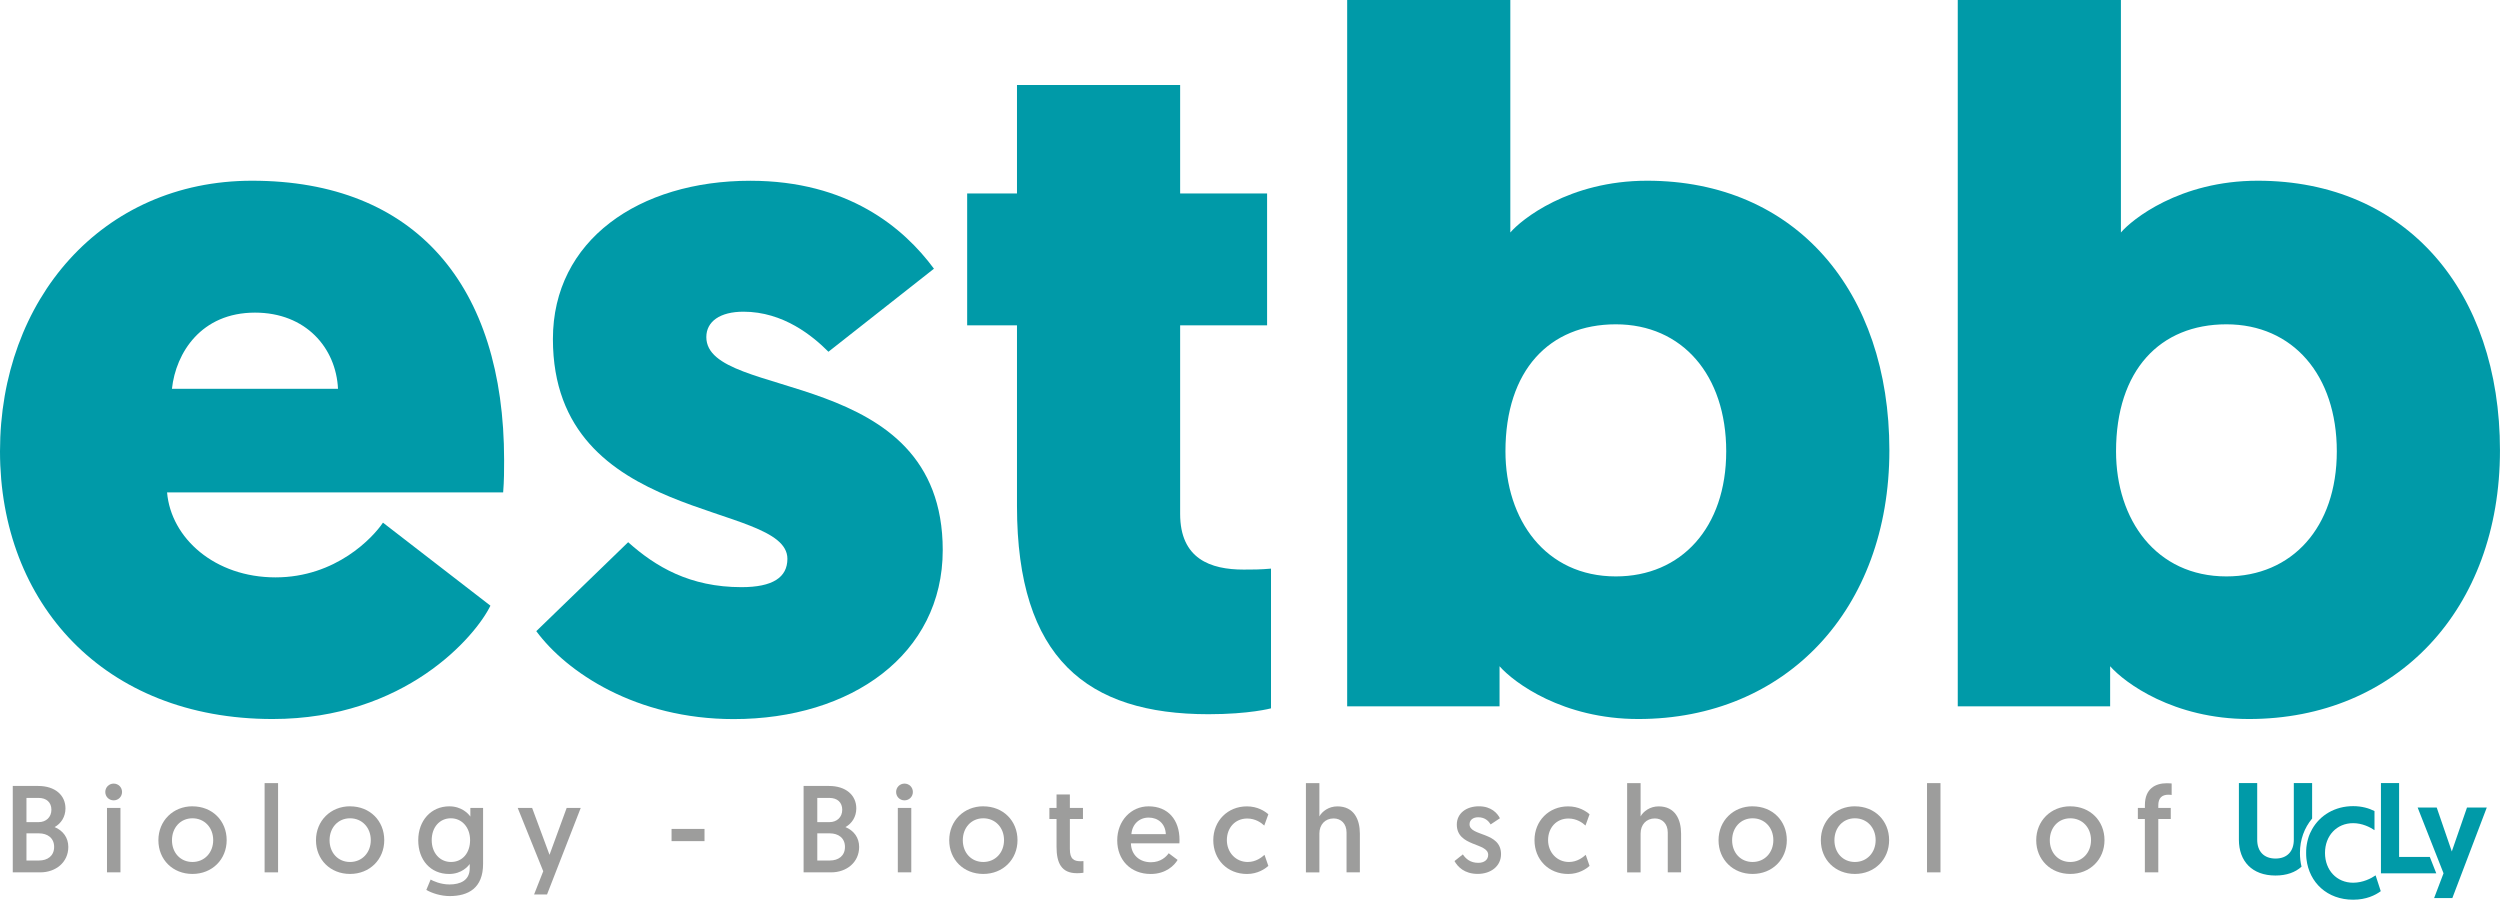
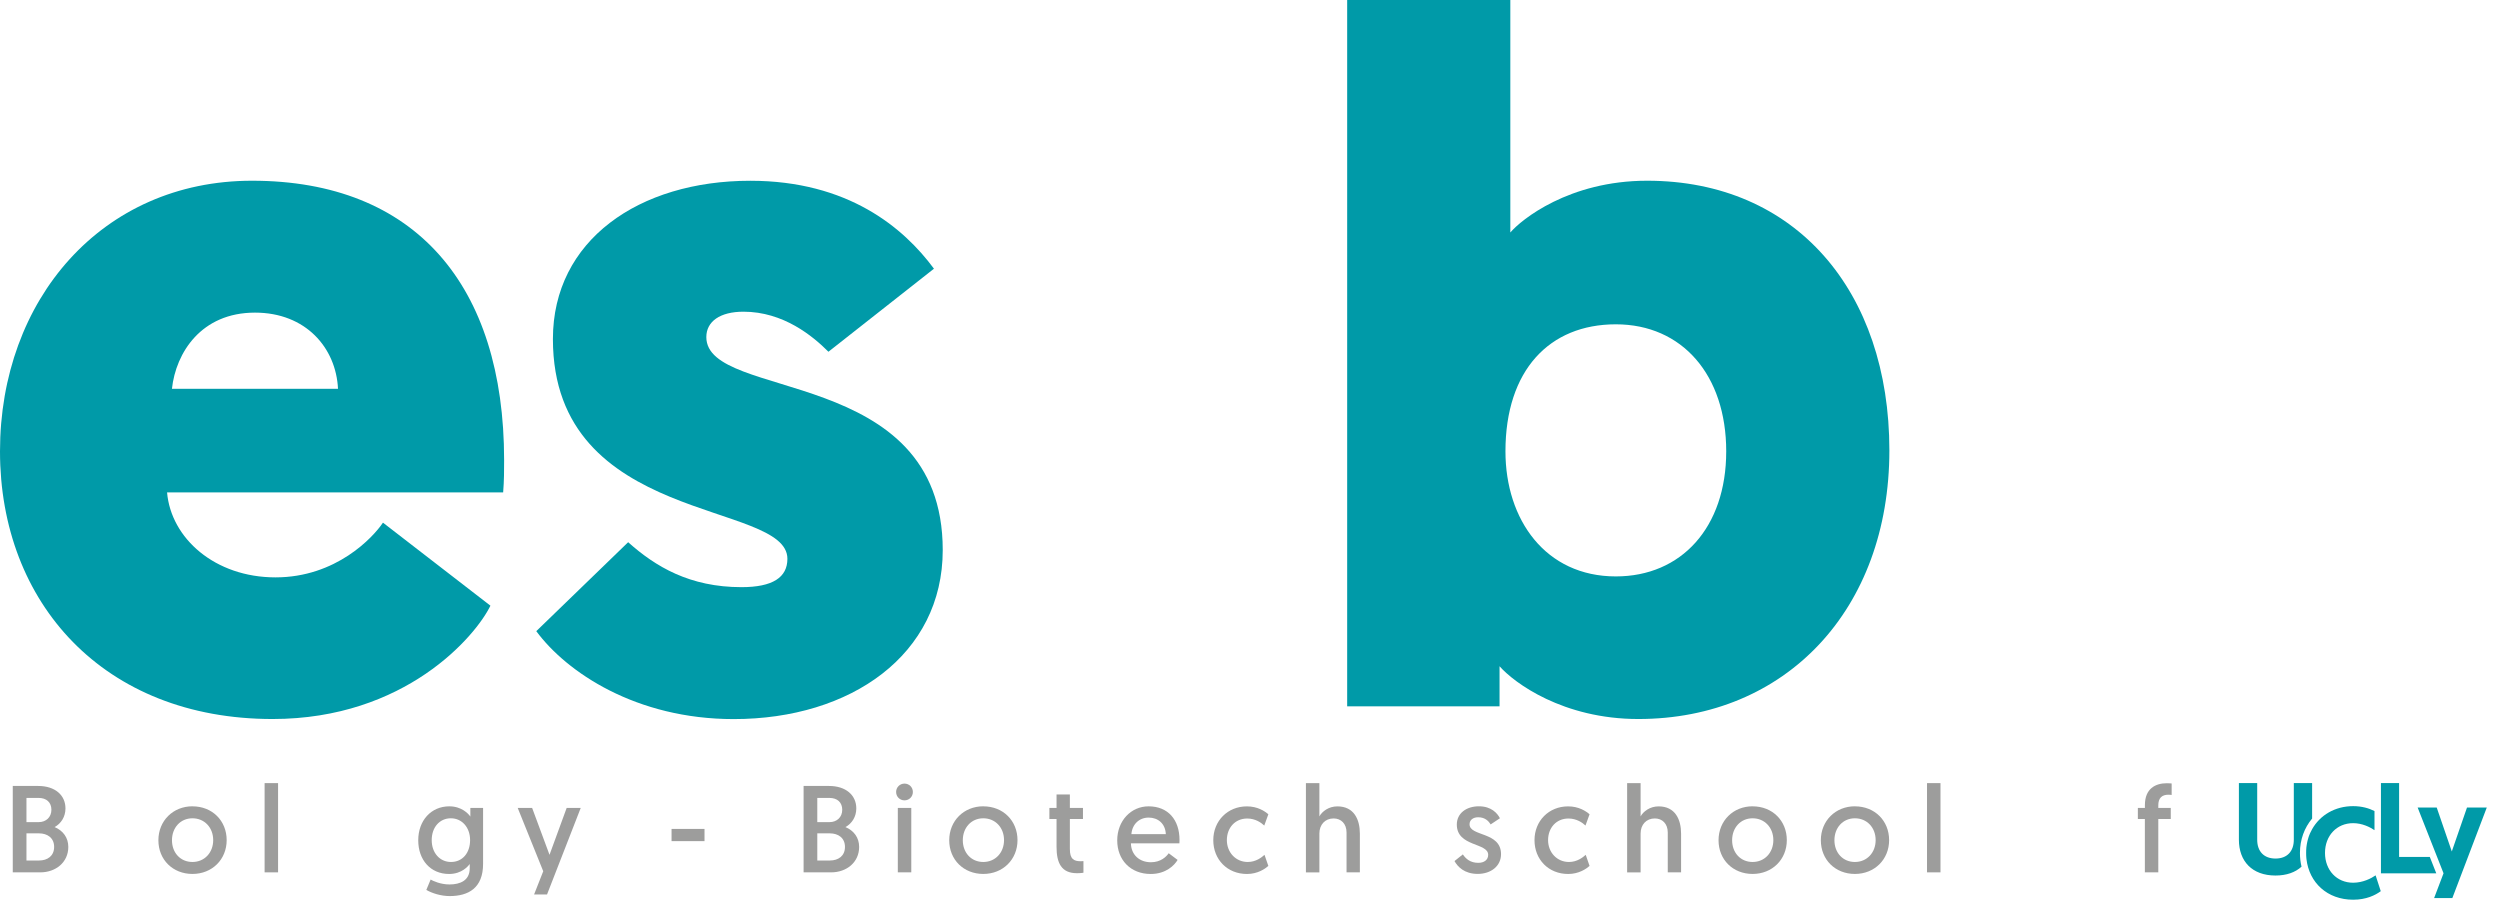
<svg xmlns="http://www.w3.org/2000/svg" id="Calque_2" viewBox="0 0 677.42 243.81">
  <defs>
    <style>.cls-1{fill:#9d9d9c;}.cls-2{fill:#009aa8;}</style>
  </defs>
  <g id="Calque_1-2">
    <g>
      <g>
        <path class="cls-2" d="M45.27,133.42c1.06,12.44,12.97,23.03,29.38,23.03s26.47-10.85,29.12-14.83l29.12,22.5c-3.97,8.21-23.03,30.71-59.03,30.71C28.06,194.84,0,163.34,0,122.3S27.53,48.97,68.3,48.97c44.21,0,68.3,28.33,68.3,75.71,0,2.65,0,5.56-.26,8.74H45.27Zm1.32-28.06h45c-.53-11.12-8.74-20.65-22.5-20.65-14.56,0-21.44,10.85-22.5,20.65Z" />
        <path class="cls-2" d="M145.33,171.01l24.88-24.09c7.41,6.62,16.68,12.18,30.71,12.18,8.47,0,12.44-2.65,12.44-7.68,0-15.88-63.54-9-63.54-59.56,0-26.74,23.3-42.88,53.48-42.88,26.47,0,41.56,12.71,49.77,23.83l-28.59,22.5c-4.24-4.24-12.18-10.85-23.03-10.85-6.35,0-10.06,2.65-10.06,6.88,0,17.47,64.06,7.41,64.06,57.71,0,28.33-24.88,45.8-56.65,45.8-26.47,0-45.27-12.71-53.48-23.82Z" />
-         <path class="cls-2" d="M319.78,52.42h23.56v35.74h-23.56v51.09c0,12.18,8.21,15.09,17.21,15.09,2.38,0,4.5,0,7.41-.26v37.86s-5.82,1.59-16.94,1.59c-32.83,0-51.89-15.09-51.89-56.39v-48.98h-13.5V52.42h13.5V23.03h44.21v29.39Z" />
        <path class="cls-2" d="M406.34,191.4h-41.3V0h44.21V63c2.91-3.44,15.88-14.03,37.06-14.03,40.24,0,65.65,29.91,65.65,73.06s-28.06,72.8-68.04,72.8c-20.39,0-33.62-9.79-37.59-14.3v10.85Zm31.5-35.21c17.74,0,29.91-13.24,29.91-33.89s-11.91-34.42-29.91-34.42-29.91,12.44-29.91,34.42c0,18.53,10.85,33.89,29.91,33.89Z" />
-         <path class="cls-2" d="M571.79,191.4h-41.3V0h44.21V63c2.91-3.44,15.88-14.03,37.06-14.03,40.24,0,65.65,29.91,65.65,73.06s-28.06,72.8-68.04,72.8c-20.39,0-33.62-9.79-37.59-14.3v10.85Zm31.5-35.21c17.74,0,29.91-13.24,29.91-33.89s-11.91-34.42-29.91-34.42-29.91,12.44-29.91,34.42c0,18.53,10.85,33.89,29.91,33.89Z" />
      </g>
      <g>
        <polygon class="cls-2" points="668.48 218.81 664.36 230.72 660.27 218.81 655.1 218.81 662.12 236.63 659.57 243.34 664.51 243.34 673.84 218.81 668.48 218.81 668.48 218.81" />
        <polygon class="cls-2" points="650.08 232.2 650.08 212.18 645.16 212.18 645.16 236.64 660.15 236.64 658.4 232.2 650.08 232.2 650.08 232.2" />
        <path class="cls-2" d="M626.51,221.81v-9.63h-4.96v15.36c0,3.13-1.79,5.1-4.96,5.1s-4.96-1.97-4.96-5.1v-15.36h-4.96v15.36c0,5.8,3.55,9.7,9.91,9.7,3.01,0,5.39-.87,7.06-2.4-.28-1.17-.43-2.42-.43-3.72,0-3.62,1.22-6.84,3.29-9.31h0Z" />
        <path class="cls-2" d="M643.7,237.2c-1.15,.8-3.42,1.99-6.08,1.99-4.44,0-7.62-3.39-7.62-8.07s3.18-8.07,7.62-8.07c2.43,0,4.59,1.07,5.79,1.9v-5.18c-1.49-.76-3.43-1.33-5.79-1.33-4.93,0-8.97,2.46-11.11,6.24h0c-.2,.35-.37,.7-.54,1.07l-.02,.04c-.1,.23-.19,.45-.28,.69l-.02,.05c-.04,.11-.08,.22-.11,.33-.02,.05-.04,.11-.05,.17-.05,.16-.1,.32-.14,.48-.02,.09-.05,.17-.07,.26-.02,.09-.04,.17-.06,.26-.03,.11-.05,.22-.07,.33-.02,.08-.03,.17-.05,.25-.03,.15-.05,.29-.07,.44,0,.06-.02,.13-.03,.19-.02,.16-.04,.33-.06,.49,0,.02,0,.05,0,.07-.02,.19-.03,.38-.04,.57,0,.05,0,.1,0,.15,0,.2-.01,.39-.01,.59s0,.4,.01,.6c0,.09,0,.17,.01,.26,0,.1,.01,.21,.02,.31,0,.11,.02,.22,.03,.33,0,.07,.01,.13,.02,.2,.74,6.34,5.62,10.98,12.65,10.98,3.56,0,6.01-1.22,7.48-2.31l-1.4-4.3h0Z" />
      </g>
      <g>
        <path class="cls-1" d="M3.46,212.97h6.89c4.55,0,7.39,2.48,7.39,6.09,0,2.24-1.17,4.08-2.94,5.05,2.31,.97,3.71,2.88,3.71,5.38,0,4.18-3.41,6.89-7.59,6.89H3.46v-23.41Zm7.02,9.8c2,0,3.45-1.34,3.45-3.35s-1.34-3.21-3.48-3.21h-3.28v6.56h3.31Zm.07,10.4c2.34,0,4.12-1.24,4.12-3.68s-1.81-3.68-4.12-3.68h-3.38v7.36h3.38Z" />
-         <path class="cls-1" d="M30.8,212.33c1.27,0,2.27,1,2.27,2.27s-1,2.27-2.27,2.27-2.27-1-2.27-2.27,1.01-2.27,2.27-2.27Zm-1.81,6.59h3.65v17.46h-3.65v-17.46Z" />
        <path class="cls-1" d="M52.15,218.49c5.38,0,9.27,3.91,9.27,9.16s-3.95,9.16-9.27,9.16-9.23-3.85-9.23-9.13,3.98-9.2,9.23-9.2Zm0,15.08c3.24,0,5.62-2.51,5.62-5.92s-2.37-5.92-5.62-5.92-5.55,2.54-5.55,5.95,2.31,5.89,5.55,5.89Z" />
        <path class="cls-1" d="M71.7,212.2h3.65v24.18h-3.65v-24.18Z" />
-         <path class="cls-1" d="M94.85,218.49c5.38,0,9.27,3.91,9.27,9.16s-3.95,9.16-9.27,9.16-9.23-3.85-9.23-9.13,3.98-9.2,9.23-9.2Zm0,15.08c3.24,0,5.62-2.51,5.62-5.92s-2.37-5.92-5.62-5.92-5.55,2.54-5.55,5.95,2.31,5.89,5.55,5.89Z" />
        <path class="cls-1" d="M116.67,238.32c.64,.37,2.68,1.34,5.12,1.34,2.91,0,5.49-1.07,5.49-4.38v-1.17c-.4,.57-2.14,2.71-5.59,2.71-5.02,0-8.36-3.78-8.36-9.13s3.48-9.2,8.43-9.2c3.28,0,5.15,1.97,5.69,2.78v-2.34h3.45v15.15c0,6.56-3.98,8.73-9.06,8.73-2.34,0-4.79-.77-6.32-1.67l1.17-2.81Zm5.49-16.59c-3.01,0-5.18,2.41-5.18,5.92s2.24,5.92,5.22,5.92c3.14,0,5.18-2.47,5.18-5.92s-2.21-5.92-5.22-5.92Z" />
        <path class="cls-1" d="M144.72,242.37l2.48-6.29-6.92-17.16h3.91l4.71,12.71,4.65-12.71h3.81l-9.13,23.45h-3.51Z" />
        <path class="cls-1" d="M181.97,224.61h8.93v3.31h-8.93v-3.31Z" />
        <path class="cls-1" d="M217.75,212.97h6.89c4.55,0,7.39,2.48,7.39,6.09,0,2.24-1.17,4.08-2.94,5.05,2.31,.97,3.71,2.88,3.71,5.38,0,4.18-3.41,6.89-7.59,6.89h-7.46v-23.41Zm7.02,9.8c2,0,3.45-1.34,3.45-3.35s-1.34-3.21-3.48-3.21h-3.28v6.56h3.31Zm.07,10.4c2.34,0,4.12-1.24,4.12-3.68s-1.81-3.68-4.12-3.68h-3.38v7.36h3.38Z" />
        <path class="cls-1" d="M245.09,212.33c1.27,0,2.27,1,2.27,2.27s-1,2.27-2.27,2.27-2.27-1-2.27-2.27,1.01-2.27,2.27-2.27Zm-1.81,6.59h3.65v17.46h-3.65v-17.46Z" />
        <path class="cls-1" d="M266.44,218.49c5.38,0,9.27,3.91,9.27,9.16s-3.95,9.16-9.27,9.16-9.23-3.85-9.23-9.13,3.98-9.2,9.23-9.2Zm0,15.08c3.24,0,5.62-2.51,5.62-5.92s-2.37-5.92-5.62-5.92-5.55,2.54-5.55,5.95,2.31,5.89,5.55,5.89Z" />
        <path class="cls-1" d="M286.29,215.28h3.61v3.64h3.55v3.01h-3.55v8.13c0,2.71,1.04,3.31,2.98,3.31,.3,0,.7-.04,.7-.04v3.15s-.63,.13-1.77,.13c-4.25,0-5.52-2.84-5.52-7.12v-7.56h-1.94v-3.01h1.94v-3.64Z" />
        <path class="cls-1" d="M311.22,218.49c5.28,0,8.39,3.64,8.39,9.13,0,.3,0,.6-.03,.9h-13.14c.07,3.11,2.31,5.12,5.42,5.12,2.64,0,4.15-1.47,4.82-2.44l2.41,1.81c-.84,1.44-3.14,3.81-7.29,3.81-5.45,0-9.07-3.81-9.07-9.1s3.71-9.23,8.5-9.23Zm4.68,7.53c-.13-2.88-2.14-4.48-4.65-4.48s-4.45,1.74-4.68,4.48h9.33Z" />
        <path class="cls-1" d="M342.57,223.7c-.8-.77-2.41-1.91-4.61-1.91-3.31,0-5.52,2.54-5.52,5.86s2.41,5.92,5.65,5.92c2.24,0,3.81-1.27,4.55-1.94l1.04,3.01c-.87,.77-2.88,2.18-5.79,2.18-5.32,0-9.13-3.91-9.13-9.16s3.91-9.16,9.1-9.16c2.88,0,4.82,1.27,5.82,2.14l-1.11,3.07Z" />
        <path class="cls-1" d="M368.48,225.88v10.5h-3.61v-10.8c0-2.41-1.51-3.81-3.51-3.81-2.31,0-3.85,1.7-3.85,4.08v10.54h-3.65v-24.18h3.65v9c.77-1.37,2.54-2.71,4.88-2.71,4.52,0,6.09,3.58,6.09,7.39Z" />
        <path class="cls-1" d="M396.39,231.53c.8,1.17,2.01,2.27,4.18,2.27,1.54,0,2.68-.77,2.68-2.17,0-3.34-8.5-2.14-8.5-8.2,0-3.08,2.61-4.95,5.99-4.95s5.02,1.91,5.69,3.24l-2.51,1.67c-.5-.8-1.44-1.94-3.38-1.94-1.34,0-2.34,.7-2.34,1.91,0,3.34,8.53,1.94,8.53,8.09,0,3.24-2.74,5.35-6.32,5.35s-5.42-1.91-6.29-3.48l2.27-1.81Z" />
        <path class="cls-1" d="M429.62,223.7c-.8-.77-2.41-1.91-4.62-1.91-3.31,0-5.52,2.54-5.52,5.86s2.41,5.92,5.65,5.92c2.24,0,3.81-1.27,4.55-1.94l1.04,3.01c-.87,.77-2.88,2.18-5.79,2.18-5.32,0-9.13-3.91-9.13-9.16s3.91-9.16,9.1-9.16c2.88,0,4.82,1.27,5.82,2.14l-1.11,3.07Z" />
        <path class="cls-1" d="M455.52,225.88v10.5h-3.61v-10.8c0-2.41-1.51-3.81-3.51-3.81-2.31,0-3.85,1.7-3.85,4.08v10.54h-3.65v-24.18h3.65v9c.77-1.37,2.54-2.71,4.88-2.71,4.52,0,6.09,3.58,6.09,7.39Z" />
        <path class="cls-1" d="M474.9,218.49c5.38,0,9.27,3.91,9.27,9.16s-3.95,9.16-9.27,9.16-9.23-3.85-9.23-9.13,3.98-9.2,9.23-9.2Zm0,15.08c3.24,0,5.62-2.51,5.62-5.92s-2.37-5.92-5.62-5.92-5.55,2.54-5.55,5.95,2.31,5.89,5.55,5.89Z" />
        <path class="cls-1" d="M502.62,218.49c5.38,0,9.27,3.91,9.27,9.16s-3.95,9.16-9.27,9.16-9.23-3.85-9.23-9.13,3.98-9.2,9.23-9.2Zm0,15.08c3.24,0,5.62-2.51,5.62-5.92s-2.37-5.92-5.62-5.92-5.55,2.54-5.55,5.95,2.31,5.89,5.55,5.89Z" />
        <path class="cls-1" d="M522.16,212.2h3.65v24.18h-3.65v-24.18Z" />
-         <path class="cls-1" d="M560.98,218.49c5.38,0,9.27,3.91,9.27,9.16s-3.95,9.16-9.27,9.16-9.23-3.85-9.23-9.13,3.98-9.2,9.23-9.2Zm0,15.08c3.24,0,5.62-2.51,5.62-5.92s-2.37-5.92-5.62-5.92-5.55,2.54-5.55,5.95,2.31,5.89,5.55,5.89Z" />
        <path class="cls-1" d="M581.2,221.93h-1.91v-3.01h1.91v-.77c0-4.45,2.84-5.92,5.95-5.92,.7,0,1.3,.07,1.3,.07v3.11s-.47-.07-.87-.07c-1.77,0-2.75,.9-2.75,2.88v.7h3.38v3.01h-3.38v14.45h-3.64v-14.45Z" />
      </g>
    </g>
  </g>
</svg>